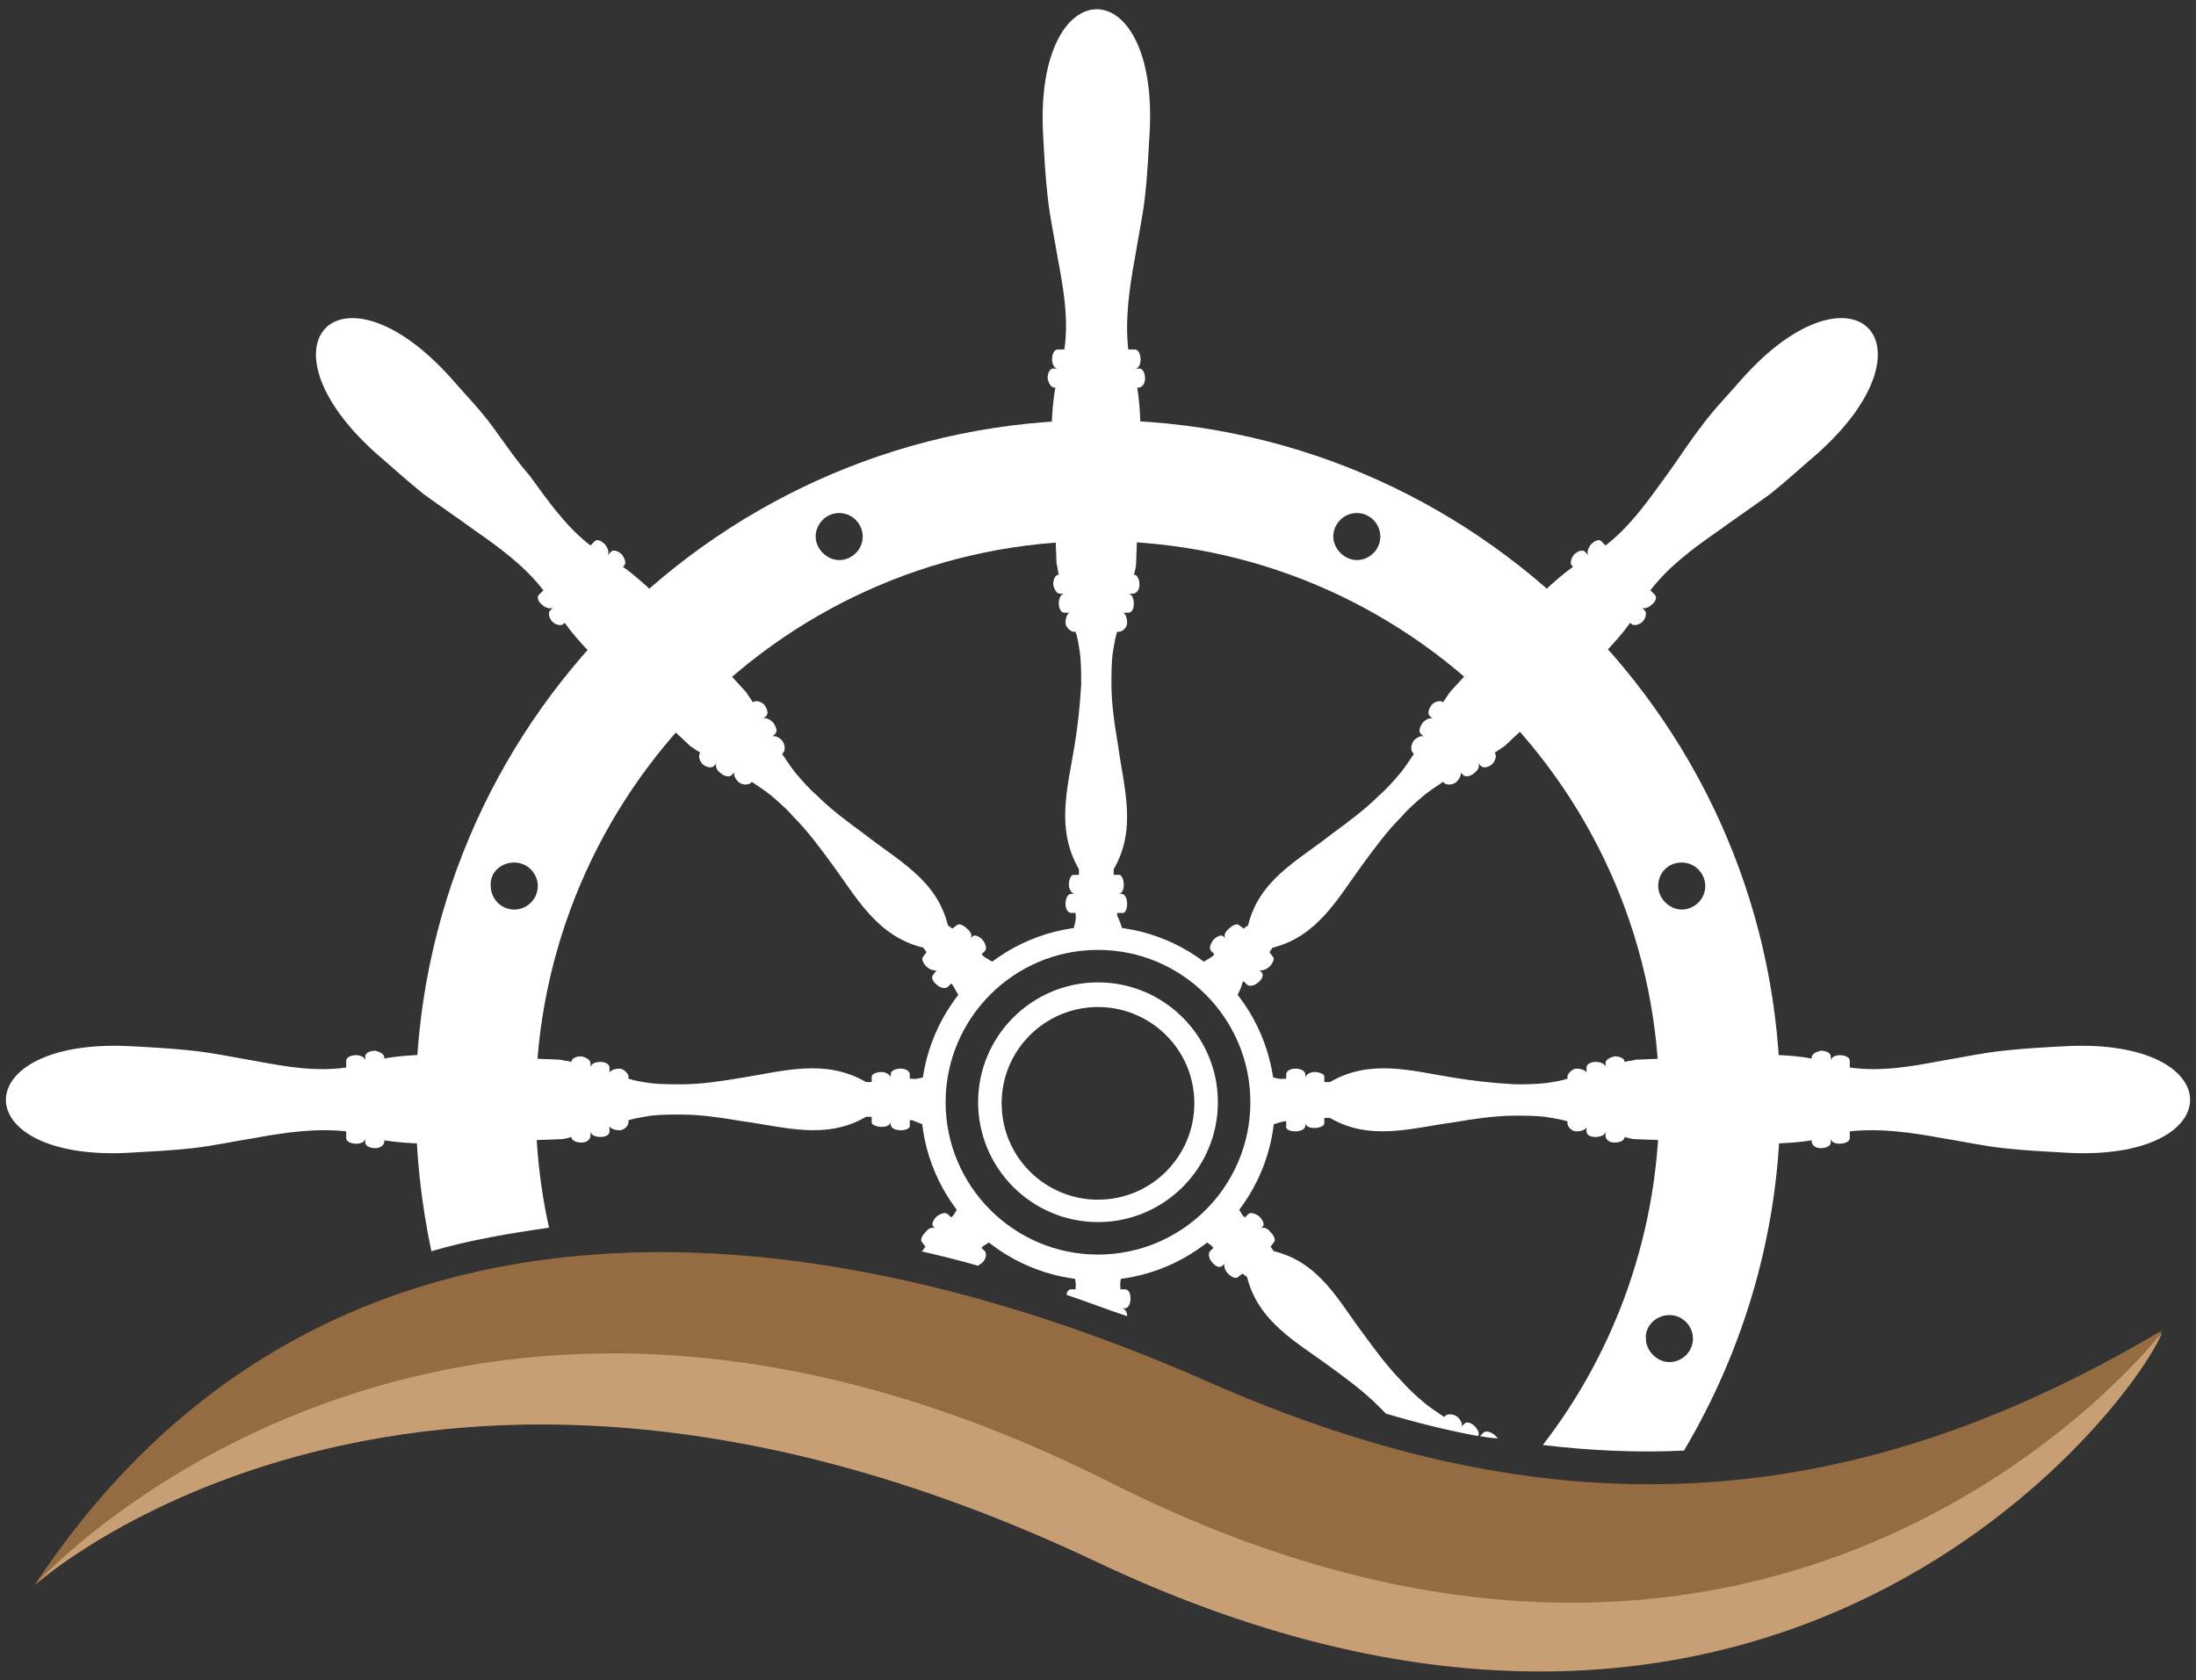
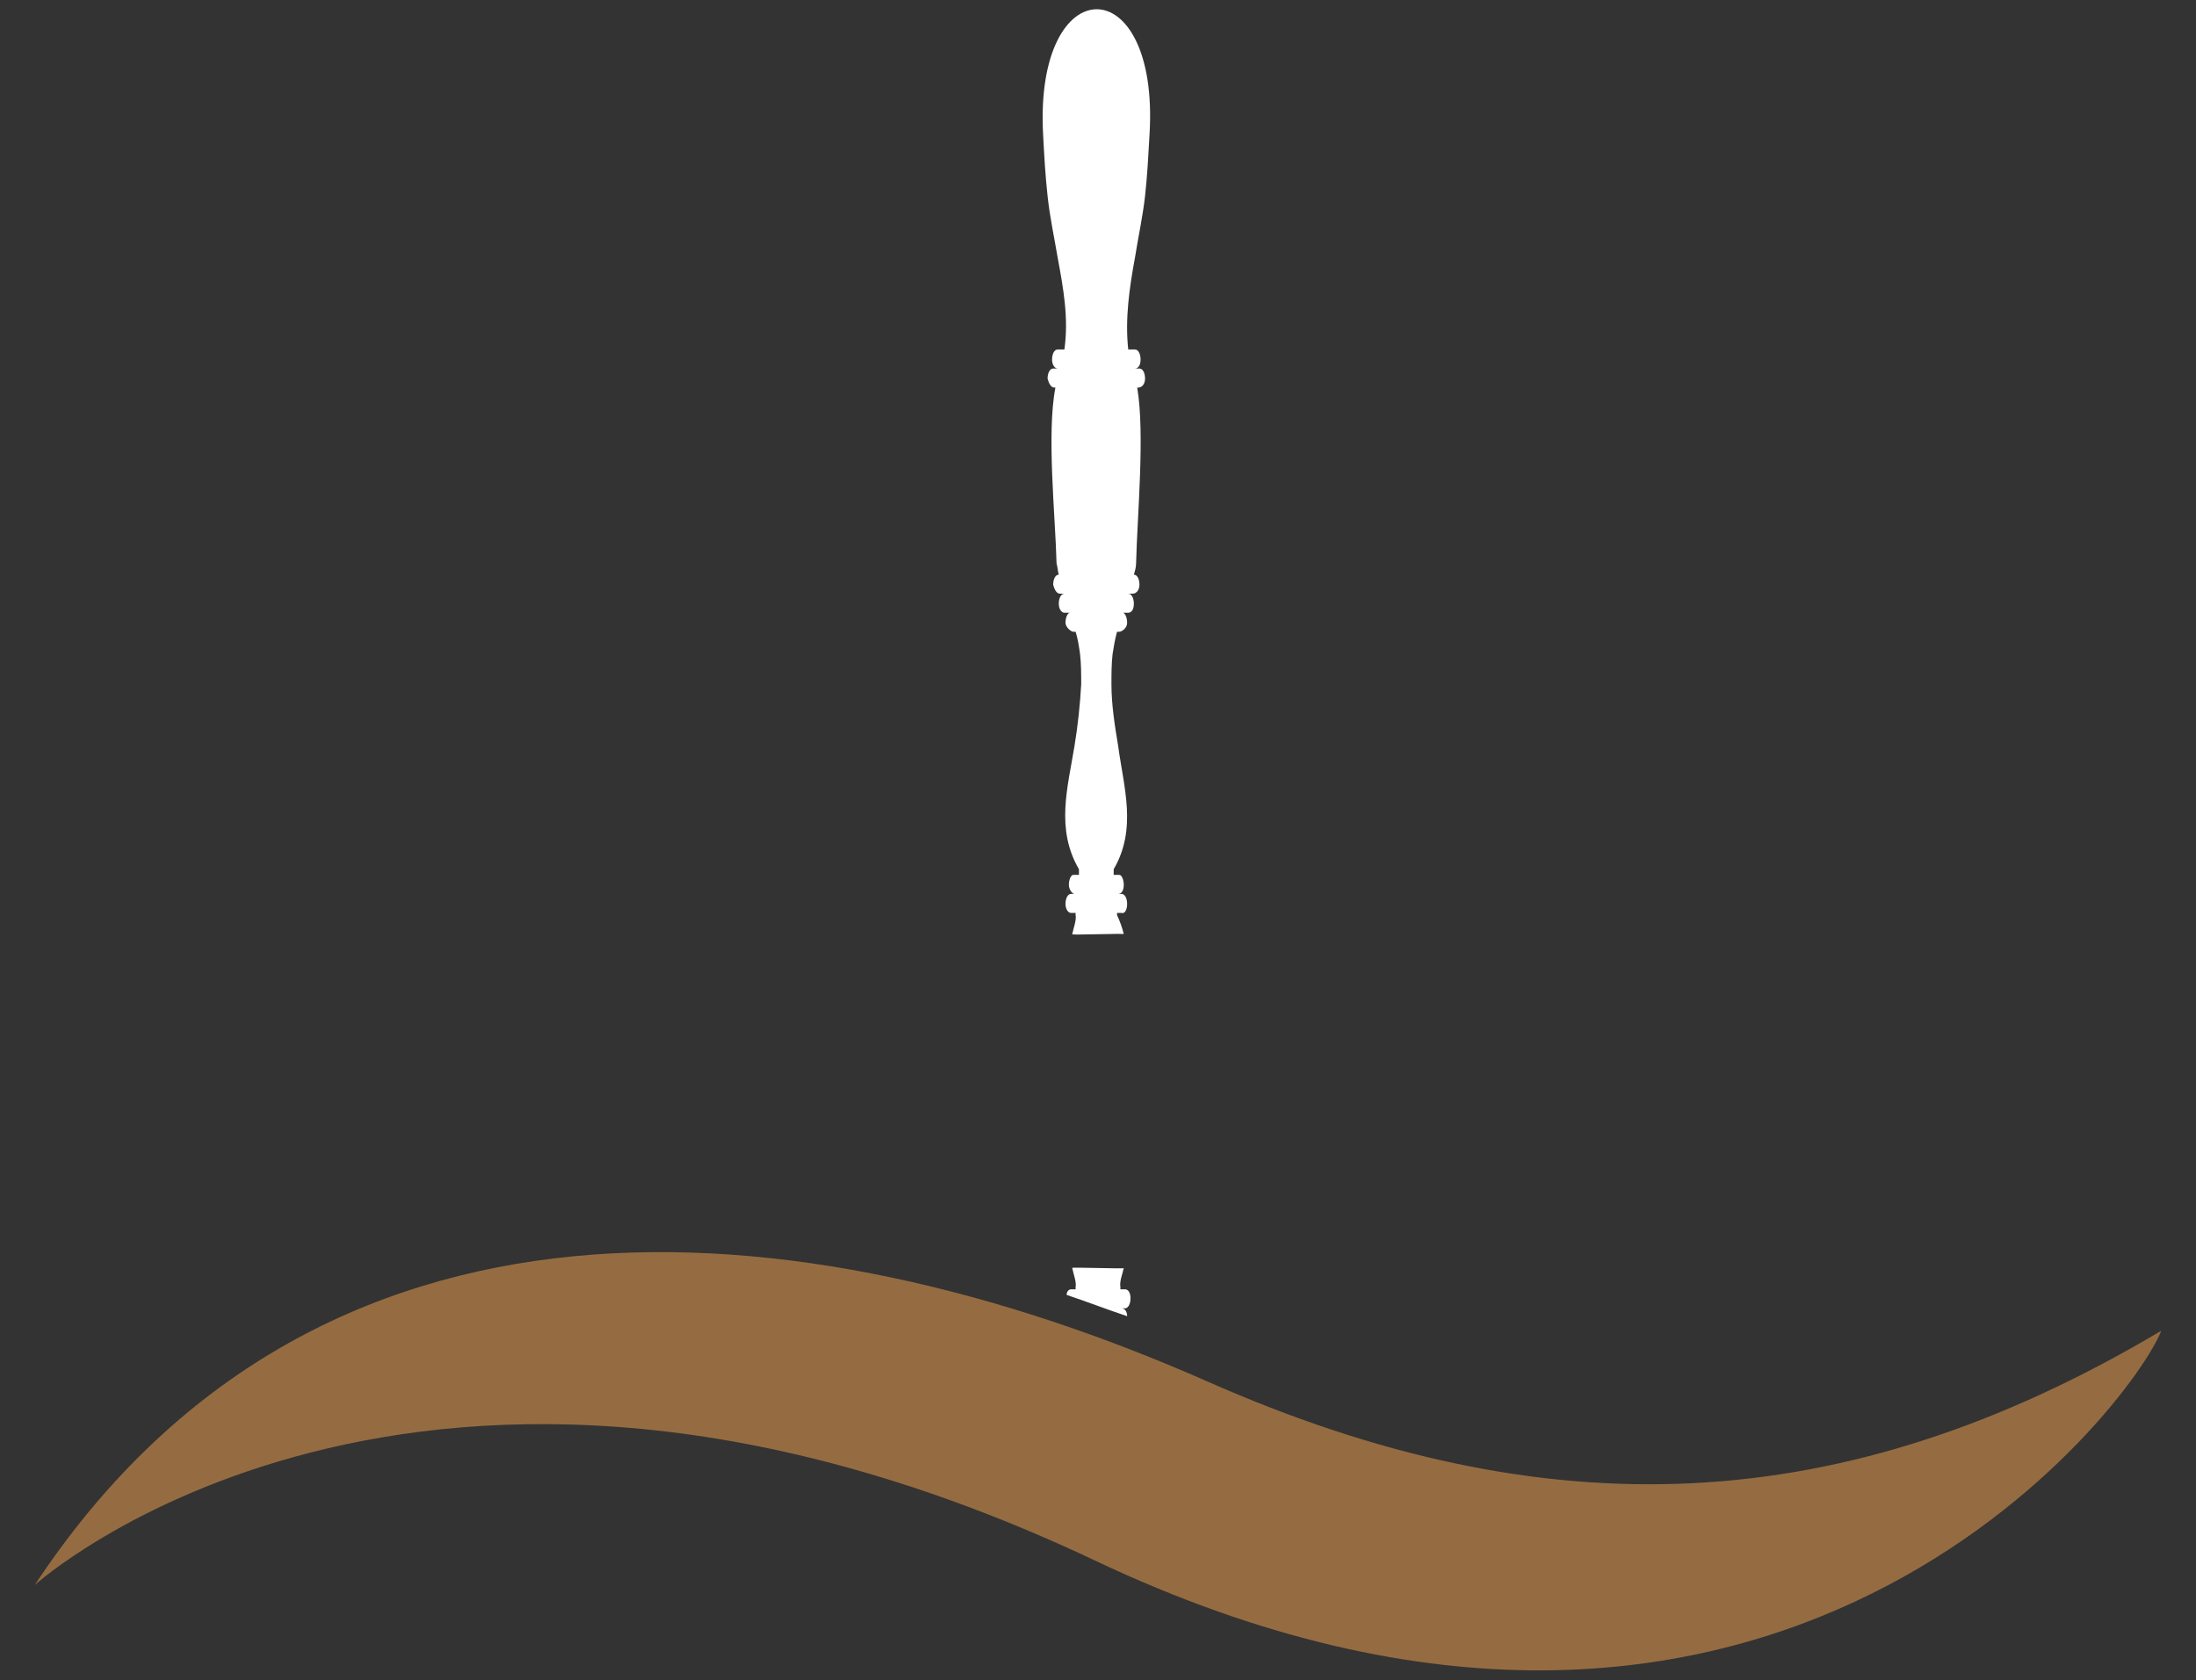
<svg xmlns="http://www.w3.org/2000/svg" id="Capa_1" x="0px" y="0px" viewBox="0 0 196 150" style="enable-background:new 0 0 196 150;" xml:space="preserve">
  <rect x="0" y="0" width="196" height="150" fill="#333333" stroke="none" />
  <style type="text/css">	.st0{fill-rule:evenodd;clip-rule:evenodd;fill:#FFFFFF;}	.st1{fill:#FFFFFF;}	.st2{fill-rule:evenodd;clip-rule:evenodd;fill:#956C41;}	.st3{fill-rule:evenodd;clip-rule:evenodd;fill:#C89F74;}</style>
  <g>
    <g>
      <g>
-         <path class="st0" d="M98,48.3c27.7,0,50.1,22.4,50.1,50.1c0,11.5-3.9,22.2-10.4,30.6c4.2,0.5,8.4,0.7,12.6,0.5    c5.4-9.1,8.6-19.8,8.6-31.1c0-33.6-27.3-60.9-60.9-60.9s-60.9,27.3-60.9,61c0,4.5,0.5,8.9,1.4,13.2c3.4-1,7-1.6,10.5-2.1    c-0.8-3.6-1.2-7.3-1.2-11.1C47.9,70.8,70.3,48.3,98,48.3 M98,82.7c8.7,0,15.8,7.1,15.8,15.8s-7.1,15.8-15.8,15.8    s-15.8-7.1-15.8-15.8S89.3,82.7,98,82.7z M98,84.8c7.5,0,13.6,6.1,13.6,13.6S105.5,112,98,112s-13.6-6.1-13.6-13.6    S90.5,84.8,98,84.8z M98,87.7c5.9,0,10.7,4.8,10.7,10.7c0,5.9-4.8,10.7-10.7,10.7c-5.9,0-10.7-4.8-10.7-10.7S92.1,87.7,98,87.7z     M98,89.9c4.7,0,8.6,3.8,8.6,8.6c0,4.7-3.8,8.6-8.6,8.6c-4.7,0-8.6-3.8-8.6-8.6C89.4,93.7,93.3,89.9,98,89.9z M45.9,77    c1.2,0,2.1,1,2.1,2.1c0,1.2-1,2.1-2.1,2.1c-1.2,0-2.1-1-2.1-2.1C43.7,77.9,44.7,77,45.9,77z M150.1,77c1.2,0,2.1,1,2.1,2.1    c0,1.2-1,2.1-2.1,2.1s-2.1-1-2.1-2.1C148,77.9,148.9,77,150.1,77z M74.9,45.8c1.2,0,2.1,1,2.1,2.1c0,1.2-1,2.1-2.1,2.1    s-2.1-1-2.1-2.1S73.7,45.8,74.9,45.8z M121.1,45.8c1.2,0,2.1,1,2.1,2.1c0,1.2-1,2.1-2.1,2.1s-2.1-1-2.1-2.1    S119.9,45.8,121.1,45.8z M149,117.4c1.2,0,2.1,1,2.1,2.1c0,1.2-1,2.1-2.1,2.1s-2.1-1-2.1-2.1C146.8,118.4,147.8,117.4,149,117.4z    " />
        <path class="st1" d="M100.3,113.2c0.3,0.1-4.9-0.1-4.6,0c0.1,0.5,0.4,1.3,0.3,1.7c0,0.1,0,0.1,0,0.2h-0.4c-0.2,0-0.4,0.2-0.4,0.5    c1.8,0.6,3.6,1.3,5.4,1.9c0-0.4-0.2-0.7-0.5-0.7h0.3c0.3,0,0.5-0.4,0.5-0.9s-0.2-0.8-0.5-0.8H100c0-0.1,0-0.1,0-0.2    C99.9,114.4,100.2,113.7,100.3,113.2 M100.3,83.4c0.3-0.1-4.9,0.1-4.6,0c0.1-0.5,0.4-1.3,0.3-1.7c0-0.1,0-0.1,0-0.2h-0.4    c-0.3,0-0.5-0.4-0.5-0.8c0-0.5,0.2-0.9,0.5-0.9h0.3c-0.2,0-0.5-0.4-0.5-0.8c0-0.5,0.2-0.9,0.4-0.9h0.5c0-0.2,0-0.3,0-0.5    c-2.1-3.6-1-7.3-0.4-11c0.3-1.8,0.5-3.7,0.6-5.5c0-0.9,0-1.8-0.1-2.7c-0.1-0.7-0.2-1.4-0.4-2h-0.2c-0.2,0-0.7-0.4-0.7-0.8    c0-0.5,0.2-0.9,0.4-0.9H95c-0.3,0-0.5-0.4-0.5-0.8c0-0.5,0.2-0.9,0.5-0.9h-0.4c-0.3,0-0.5-0.4-0.6-0.8c0-0.5,0.2-0.9,0.5-0.9l0,0    c-0.1-0.3-0.1-0.7-0.2-1c-0.1-4.2-0.9-11.6-0.1-15.7h-0.1c-0.3,0-0.5-0.4-0.6-0.8c0-0.5,0.2-0.9,0.5-0.9h0.4    c-0.3,0-0.5-0.4-0.5-0.8c0-0.5,0.2-0.9,0.5-0.9H95c0.4-2.8-0.1-5.5-0.6-8.2c-0.3-1.8-0.7-3.6-0.9-5.5c-0.2-1.8-0.3-3.6-0.4-5.5    c-0.8-14.9,10.4-14.9,9.5,0c-0.1,1.8-0.2,3.7-0.4,5.5c-0.2,1.8-0.6,3.6-0.9,5.5c-0.5,2.7-0.9,5.5-0.6,8.2h0.6    c0.3,0,0.5,0.4,0.5,0.9c0,0.5-0.2,0.8-0.5,0.8h0.4c0.3,0,0.5,0.4,0.5,0.9s-0.3,0.8-0.6,0.8h-0.1c0.7,4.1,0,11.5-0.1,15.7    c0,0.3-0.1,0.7-0.2,1l0,0c0.3,0,0.5,0.4,0.5,0.9s-0.3,0.8-0.6,0.8h-0.4c0.3,0,0.5,0.4,0.5,0.9s-0.2,0.8-0.5,0.8h-0.5    c0.2,0,0.4,0.4,0.4,0.9s-0.5,0.8-0.7,0.8h-0.2c-0.2,0.7-0.3,1.4-0.4,2c-0.1,0.9-0.1,1.8-0.1,2.7c0,1.8,0.3,3.7,0.6,5.5    c0.5,3.7,1.7,7.4-0.4,11c0,0.2,0,0.3,0,0.5h0.5c0.2,0,0.4,0.4,0.4,0.9s-0.2,0.8-0.5,0.8h0.3c0.3,0,0.5,0.4,0.5,0.9    s-0.2,0.9-0.5,0.8h-0.4c0,0.1,0,0.1,0,0.2C99.9,82.1,100.2,82.9,100.3,83.4z" />
-         <path class="st1" d="M83.1,100.6c-0.1,0.3,0.1-4.9,0-4.6c-0.5,0.1-1.3,0.4-1.7,0.3c-0.1,0-0.1,0-0.2,0v-0.4    c0-0.3-0.4-0.5-0.8-0.5c-0.5,0-0.9,0.2-0.9,0.5v0.3c0-0.2-0.4-0.5-0.8-0.5c-0.5,0-0.9,0.2-0.9,0.4v0.5c-0.2,0-0.3,0-0.5,0    c-3.6-2.1-7.3-1-11-0.4c-1.8,0.3-3.7,0.6-5.5,0.6c-0.9,0-1.8,0-2.7-0.1c-0.7-0.1-1.4-0.2-2-0.4v-0.2c0-0.2-0.4-0.7-0.8-0.7    c-0.5,0-0.9,0.2-0.9,0.4v-0.5c0-0.3-0.4-0.5-0.8-0.5c-0.5,0-0.9,0.2-0.9,0.5v-0.4c0-0.3-0.4-0.5-0.8-0.6c-0.5,0-0.9,0.2-0.9,0.5    l0,0c-0.3-0.1-0.7-0.1-1-0.2c-4.2-0.1-11.6-0.9-15.7-0.1v-0.1c0-0.3-0.4-0.5-0.8-0.6c-0.5,0-0.9,0.2-0.9,0.5v0.4    c0-0.3-0.4-0.5-0.8-0.5c-0.5,0-0.9,0.2-0.9,0.5v0.6c-2.8,0.4-5.5-0.1-8.2-0.6c-1.8-0.3-3.6-0.7-5.5-0.9c-1.8-0.2-3.6-0.3-5.5-0.4    c-14.9-0.8-14.9,10.4,0,9.5c1.8-0.1,3.7-0.2,5.5-0.4c1.8-0.2,3.6-0.6,5.5-0.9c2.7-0.5,5.5-0.9,8.2-0.6v0.6c0,0.3,0.4,0.5,0.9,0.5    c0.5,0,0.8-0.2,0.8-0.5v0.4c0,0.3,0.4,0.5,0.9,0.5s0.8-0.3,0.8-0.6v-0.1c4.1,0.7,11.5,0,15.7-0.1c0.3,0,0.7-0.1,1-0.2l0,0    c0,0.3,0.4,0.5,0.9,0.5s0.8-0.3,0.8-0.6V101c0,0.3,0.4,0.5,0.9,0.5s0.8-0.2,0.8-0.5v-0.5c0,0.2,0.4,0.4,0.9,0.4s0.8-0.5,0.8-0.7    V100c0.7-0.2,1.4-0.3,2-0.4c0.9-0.1,1.8-0.1,2.7-0.1c1.8,0,3.7,0.3,5.5,0.6c3.7,0.5,7.4,1.7,11-0.4c0.2,0,0.3,0,0.5,0v0.5    c0,0.2,0.4,0.4,0.9,0.4s0.8-0.2,0.8-0.5v0.3c0,0.3,0.4,0.5,0.9,0.5s0.9-0.2,0.8-0.5V100c0.1,0,0.1,0,0.2,0    C81.9,100.2,82.6,100.5,83.1,100.6 M112.9,100.6c0.1,0.3-0.1-4.9,0-4.6c0.5,0.1,1.3,0.4,1.7,0.3c0.1,0,0.1,0,0.2,0v-0.4    c0-0.3,0.4-0.5,0.8-0.5c0.5,0,0.9,0.2,0.9,0.5v0.3c0-0.2,0.4-0.5,0.8-0.5c0.5,0,0.9,0.2,0.9,0.4v0.5c0.2,0,0.3,0,0.5,0    c3.6-2.1,7.3-1,11-0.4c1.8,0.3,3.7,0.5,5.5,0.6c0.9,0,1.8,0,2.7-0.1c0.7-0.1,1.4-0.2,2-0.4v-0.2c0-0.2,0.4-0.7,0.8-0.7    c0.5,0,0.9,0.2,0.9,0.4v-0.5c0-0.3,0.4-0.5,0.8-0.5c0.5,0,0.9,0.2,0.9,0.5v-0.4c0-0.3,0.4-0.5,0.8-0.6c0.5,0,0.9,0.2,0.9,0.5l0,0    c0.3-0.1,0.7-0.1,1-0.2c4.2-0.1,11.6-0.9,15.7-0.1v-0.1c0-0.3,0.4-0.5,0.8-0.6c0.5,0,0.9,0.2,0.9,0.5v0.4c0-0.3,0.4-0.5,0.8-0.5    c0.5,0,0.9,0.2,0.9,0.5v0.6c2.8,0.4,5.5-0.1,8.2-0.6c1.8-0.3,3.6-0.7,5.5-0.9c1.8-0.2,3.6-0.3,5.5-0.4c14.9-0.8,14.9,10.4,0,9.5    c-1.8-0.1-3.7-0.2-5.5-0.4c-1.8-0.2-3.6-0.6-5.5-0.9c-2.7-0.5-5.5-0.9-8.2-0.6v0.6c0,0.3-0.4,0.5-0.9,0.5s-0.8-0.2-0.8-0.5v0.4    c0,0.3-0.4,0.5-0.9,0.5s-0.8-0.3-0.8-0.6v-0.1c-4.1,0.7-11.5,0-15.7-0.1c-0.3,0-0.7-0.1-1-0.2l0,0c0,0.3-0.4,0.5-0.9,0.5    s-0.8-0.3-0.8-0.6V101c0,0.3-0.4,0.5-0.9,0.5s-0.8-0.2-0.8-0.5v-0.4c0,0.2-0.4,0.4-0.9,0.4s-0.8-0.5-0.8-0.7v-0.2    c-0.7-0.2-1.4-0.3-2-0.4c-0.9-0.1-1.8-0.1-2.7-0.1c-1.8,0-3.7,0.3-5.5,0.6c-3.7,0.5-7.4,1.7-11-0.4c-0.2,0-0.3,0-0.5,0v0.5    c0,0.2-0.4,0.4-0.9,0.4s-0.8-0.2-0.8-0.5v0.3c0,0.3-0.4,0.5-0.9,0.5s-0.9-0.2-0.8-0.5v-0.4c-0.1,0-0.1,0-0.2,0    C114.1,100.2,113.4,100.5,112.9,100.6z" />
-         <path class="st1" d="M89.1,110.4c0.1,0.3-3.4-3.5-3.2-3.2c-0.3,0.4-0.7,1.2-0.9,1.4c-0.1,0-0.1,0.1-0.1,0.1l-0.3-0.3    c-0.2-0.2-0.6-0.1-1,0.2c-0.3,0.3-0.5,0.7-0.3,0.9l0.2,0.2c-0.2-0.2-0.6-0.1-0.9,0.3c-0.3,0.3-0.5,0.7-0.3,0.9l0.3,0.4    c-0.1,0.1-0.2,0.3-0.3,0.4h-0.1c1.7,0.4,3.4,0.8,5.1,1.3c0.1-0.1,0.3-0.2,0.4-0.3c0.3-0.3,0.4-0.8,0.2-1l-0.3-0.3l0.1-0.1    C87.9,111.1,88.7,110.7,89.1,110.4 M110.1,89.4c0.3,0.1-3.5-3.4-3.2-3.2c0.4-0.3,1.2-0.7,1.4-0.9c0-0.1,0.1-0.1,0.1-0.1l-0.3-0.3    c-0.2-0.2-0.1-0.6,0.2-1c0.3-0.3,0.7-0.5,0.9-0.3l0.2,0.2c-0.2-0.2-0.1-0.6,0.3-0.9c0.3-0.3,0.7-0.5,0.9-0.3l0.4,0.3    c0.1-0.1,0.3-0.2,0.4-0.3c1-4.1,4.5-5.8,7.4-8.1c1.5-1.1,3-2.2,4.3-3.5c0.7-0.6,1.3-1.3,1.9-2c0.4-0.5,0.8-1.1,1.2-1.7l-0.1-0.1    c-0.2-0.2-0.2-0.7,0.1-1.1c0.3-0.3,0.7-0.5,0.9-0.3l-0.3-0.3c-0.2-0.2-0.1-0.6,0.2-1c0.3-0.3,0.7-0.5,0.9-0.3l-0.3-0.3    c-0.2-0.2-0.1-0.6,0.2-1c0.3-0.3,0.8-0.4,1-0.2l0,0c0.2-0.3,0.4-0.6,0.6-0.9c2.9-3.1,7.6-8.8,11-11.2l-0.1-0.1    c-0.2-0.2-0.1-0.6,0.2-1c0.3-0.3,0.8-0.5,1-0.2l0.3,0.3c-0.2-0.2-0.1-0.6,0.2-1c0.3-0.3,0.7-0.5,0.9-0.3l0.4,0.4    c2.2-1.7,3.8-4,5.4-6.2c1.1-1.5,2.1-3.1,3.2-4.5c1.1-1.5,2.4-2.8,3.6-4.2c9.9-11.1,17.8-3.2,6.7,6.7c-1.4,1.2-2.7,2.4-4.2,3.6    c-1.5,1.1-3,2.1-4.5,3.2c-2.3,1.6-4.5,3.2-6.2,5.4l0.4,0.4c0.2,0.2,0.1,0.6-0.3,0.9c-0.3,0.3-0.8,0.4-0.9,0.2l0.3,0.3    c0.2,0.2,0.1,0.7-0.2,1s-0.8,0.4-1,0.2l-0.1-0.1c-2.4,3.4-8.2,8.1-11.2,11c-0.3,0.2-0.6,0.4-0.9,0.6l0,0c0.2,0.2,0.1,0.7-0.2,1    s-0.8,0.4-1,0.2l-0.3-0.3c0.2,0.2,0.1,0.6-0.3,0.9c-0.3,0.3-0.8,0.4-1,0.2l-0.3-0.3c0.2,0.2,0,0.6-0.3,0.9s-0.9,0.3-1.1,0.1    l-0.1-0.1c-0.6,0.4-1.2,0.8-1.7,1.2c-0.7,0.6-1.4,1.2-2,1.9c-1.3,1.3-2.4,2.8-3.5,4.3c-2.2,3-4,6.4-8,7.4    c-0.1,0.1-0.2,0.3-0.3,0.4l0.3,0.4c0.2,0.2,0,0.6-0.3,0.9s-0.8,0.4-0.9,0.3l0.2,0.2c0.2,0.2,0.1,0.6-0.3,0.9    c-0.3,0.3-0.8,0.4-1,0.2l-0.3-0.3l-0.1,0.1C110.8,88.2,110.4,89,110.1,89.4z" />
-         <path class="st1" d="M85.9,89.4c-0.3,0.1,3.5-3.4,3.2-3.2c-0.4-0.3-1.2-0.7-1.4-0.9c0-0.1-0.1-0.1-0.1-0.1l0.3-0.3    c0.2-0.2,0.1-0.6-0.2-1c-0.3-0.3-0.7-0.5-0.9-0.3l-0.2,0.2c0.2-0.2,0.1-0.6-0.3-0.9c-0.3-0.3-0.7-0.5-0.9-0.3L85,82.9    c-0.1-0.1-0.3-0.2-0.4-0.3c-1-4.1-4.5-5.8-7.4-8.1c-1.5-1.1-3-2.2-4.3-3.5c-0.7-0.6-1.3-1.3-1.9-2c-0.4-0.5-0.8-1.1-1.2-1.7    l0.1-0.1c0.2-0.2,0.2-0.7-0.1-1.1c-0.3-0.3-0.7-0.5-0.9-0.3l0.3-0.3c0.2-0.2,0.1-0.6-0.2-1c-0.3-0.3-0.7-0.5-0.9-0.3l0.3-0.3    c0.2-0.2,0.1-0.6-0.2-1c-0.3-0.3-0.8-0.4-1-0.2l0,0c-0.2-0.3-0.4-0.6-0.6-0.9c-2.9-3.1-7.6-8.8-11-11.2l0.1-0.1    c0.2-0.2,0.1-0.6-0.2-1c-0.3-0.3-0.8-0.5-1-0.2l-0.3,0.3c0.2-0.2,0.1-0.6-0.2-1c-0.3-0.3-0.7-0.5-0.9-0.3l-0.4,0.4    c-2.2-1.7-3.8-4-5.4-6.2C46,41,45,39.5,43.9,38s-2.4-2.8-3.6-4.2c-9.9-11.1-17.8-3.2-6.7,6.7c1.4,1.2,2.7,2.4,4.2,3.6    c1.5,1.1,3,2.1,4.5,3.2c2.3,1.6,4.5,3.2,6.2,5.4l-0.4,0.4c-0.2,0.2-0.1,0.6,0.3,0.9c0.3,0.3,0.8,0.4,1,0.2l-0.3,0.3    c-0.2,0.2-0.1,0.7,0.2,1s0.8,0.4,1,0.2l0.1-0.1c2.4,3.4,8.2,8.1,11.2,11c0.3,0.2,0.6,0.4,0.9,0.6l0,0c-0.2,0.2-0.1,0.7,0.2,1    s0.8,0.4,1,0.2l0.3-0.3c-0.2,0.2-0.1,0.6,0.3,0.9c0.3,0.3,0.8,0.4,1,0.2l0.3-0.3c-0.2,0.2,0,0.6,0.3,0.9s0.9,0.3,1.1,0.1l0.1-0.1    c0.6,0.4,1.2,0.8,1.7,1.2c0.7,0.6,1.4,1.2,2,1.9c1.3,1.3,2.4,2.8,3.5,4.3c2.2,3,4,6.4,8.1,7.4c0.1,0.1,0.2,0.3,0.3,0.4l-0.3,0.4    c-0.2,0.2,0,0.6,0.3,0.9s0.8,0.4,0.9,0.3L83.3,87c-0.2,0.2-0.1,0.6,0.3,0.9c0.3,0.3,0.8,0.4,1,0.2l0.3-0.3l0.1,0.1    C85.2,88.2,85.6,89,85.9,89.4 M132.1,128.2l0.3-0.3c0.2-0.2,0.6-0.1,1,0.2c0.1,0.1,0.2,0.2,0.3,0.3    C133.1,128.4,132.6,128.3,132.1,128.2z M106.9,110.4c-0.1,0.3,3.4-3.5,3.2-3.2c0.3,0.4,0.7,1.2,0.9,1.4c0.1,0,0.1,0.1,0.1,0.1    l0.3-0.3c0.2-0.2,0.6-0.1,1,0.2c0.3,0.3,0.5,0.7,0.3,0.9l-0.2,0.2c0.2-0.2,0.6-0.1,0.9,0.3c0.3,0.3,0.5,0.7,0.3,0.9l-0.3,0.4    c0.1,0.1,0.2,0.3,0.3,0.4c4.1,1,5.8,4.5,8,7.4c1.1,1.5,2.2,3,3.5,4.3c0.6,0.7,1.3,1.3,2,1.9c0.5,0.4,1.1,0.8,1.7,1.2l0.1-0.1    c0.2-0.2,0.7-0.2,1.1,0.1c0.3,0.3,0.5,0.7,0.3,0.9l0.3-0.3c0.2-0.2,0.6-0.1,0.9,0.2c0.3,0.3,0.5,0.7,0.3,0.9    c-2.7-0.5-5.5-1.2-8.2-2c-0.2-0.2-0.4-0.4-0.7-0.7c-1.3-1.3-2.8-2.4-4.3-3.5c-3-2.2-6.4-4-7.4-8c-0.1-0.1-0.3-0.2-0.4-0.3    l-0.4,0.3c-0.2,0.2-0.6,0-0.9-0.3s-0.4-0.8-0.3-0.9l-0.2,0.2c-0.2,0.2-0.6,0.1-0.9-0.3c-0.3-0.3-0.4-0.8-0.2-1l0.3-0.3l-0.1-0.1    C108.1,111.1,107.3,110.7,106.9,110.4z" />
      </g>
    </g>
    <path class="st2" d="M3.1,141.5c25.1-38,68.3-34.2,104.6-18.2c30.3,13.4,56.8,12.4,85.2-4.5c-2.5,6.5-34.6,49.2-95.2,20.5  C37.2,110.7,3.1,141.5,3.1,141.5" />
-     <path class="st3" d="M3.1,141.5c0,0,35.5-39.6,95.9-9.2c60.4,30.5,94-13.4,94-13.4c-2.5,6.5-34.6,49.2-95.2,20.5  S3.1,141.5,3.1,141.5" />
  </g>
</svg>